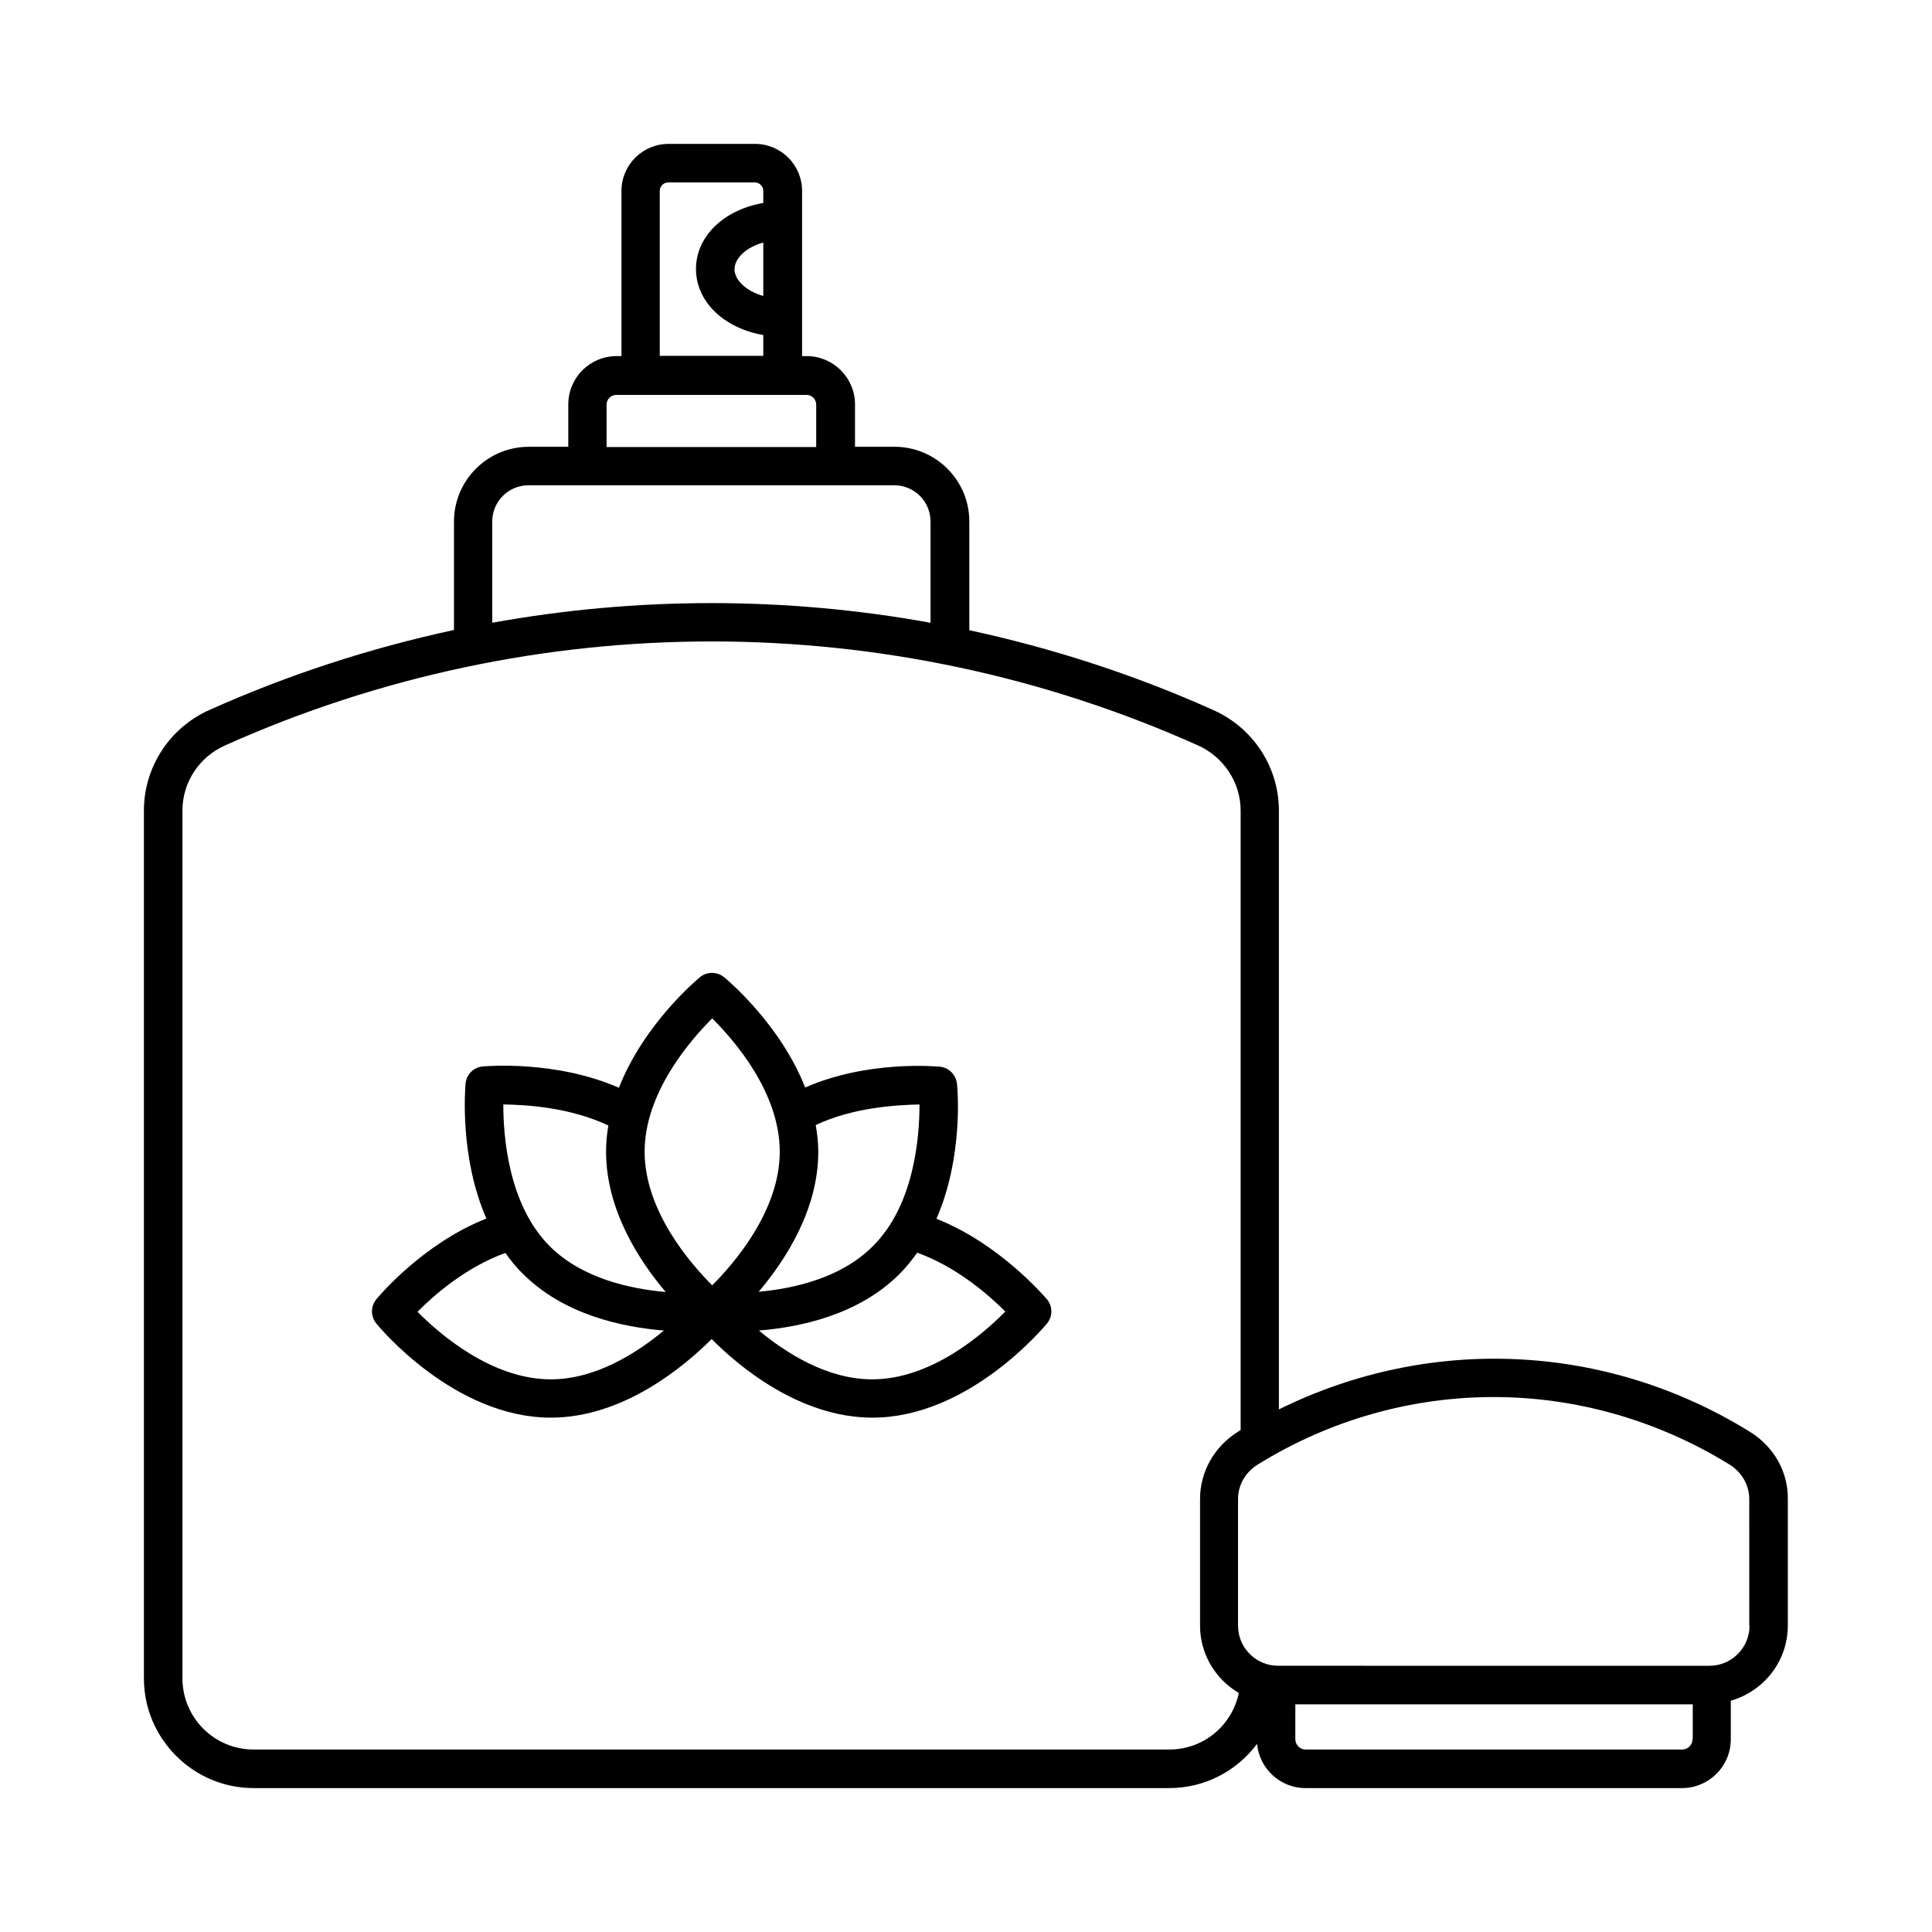
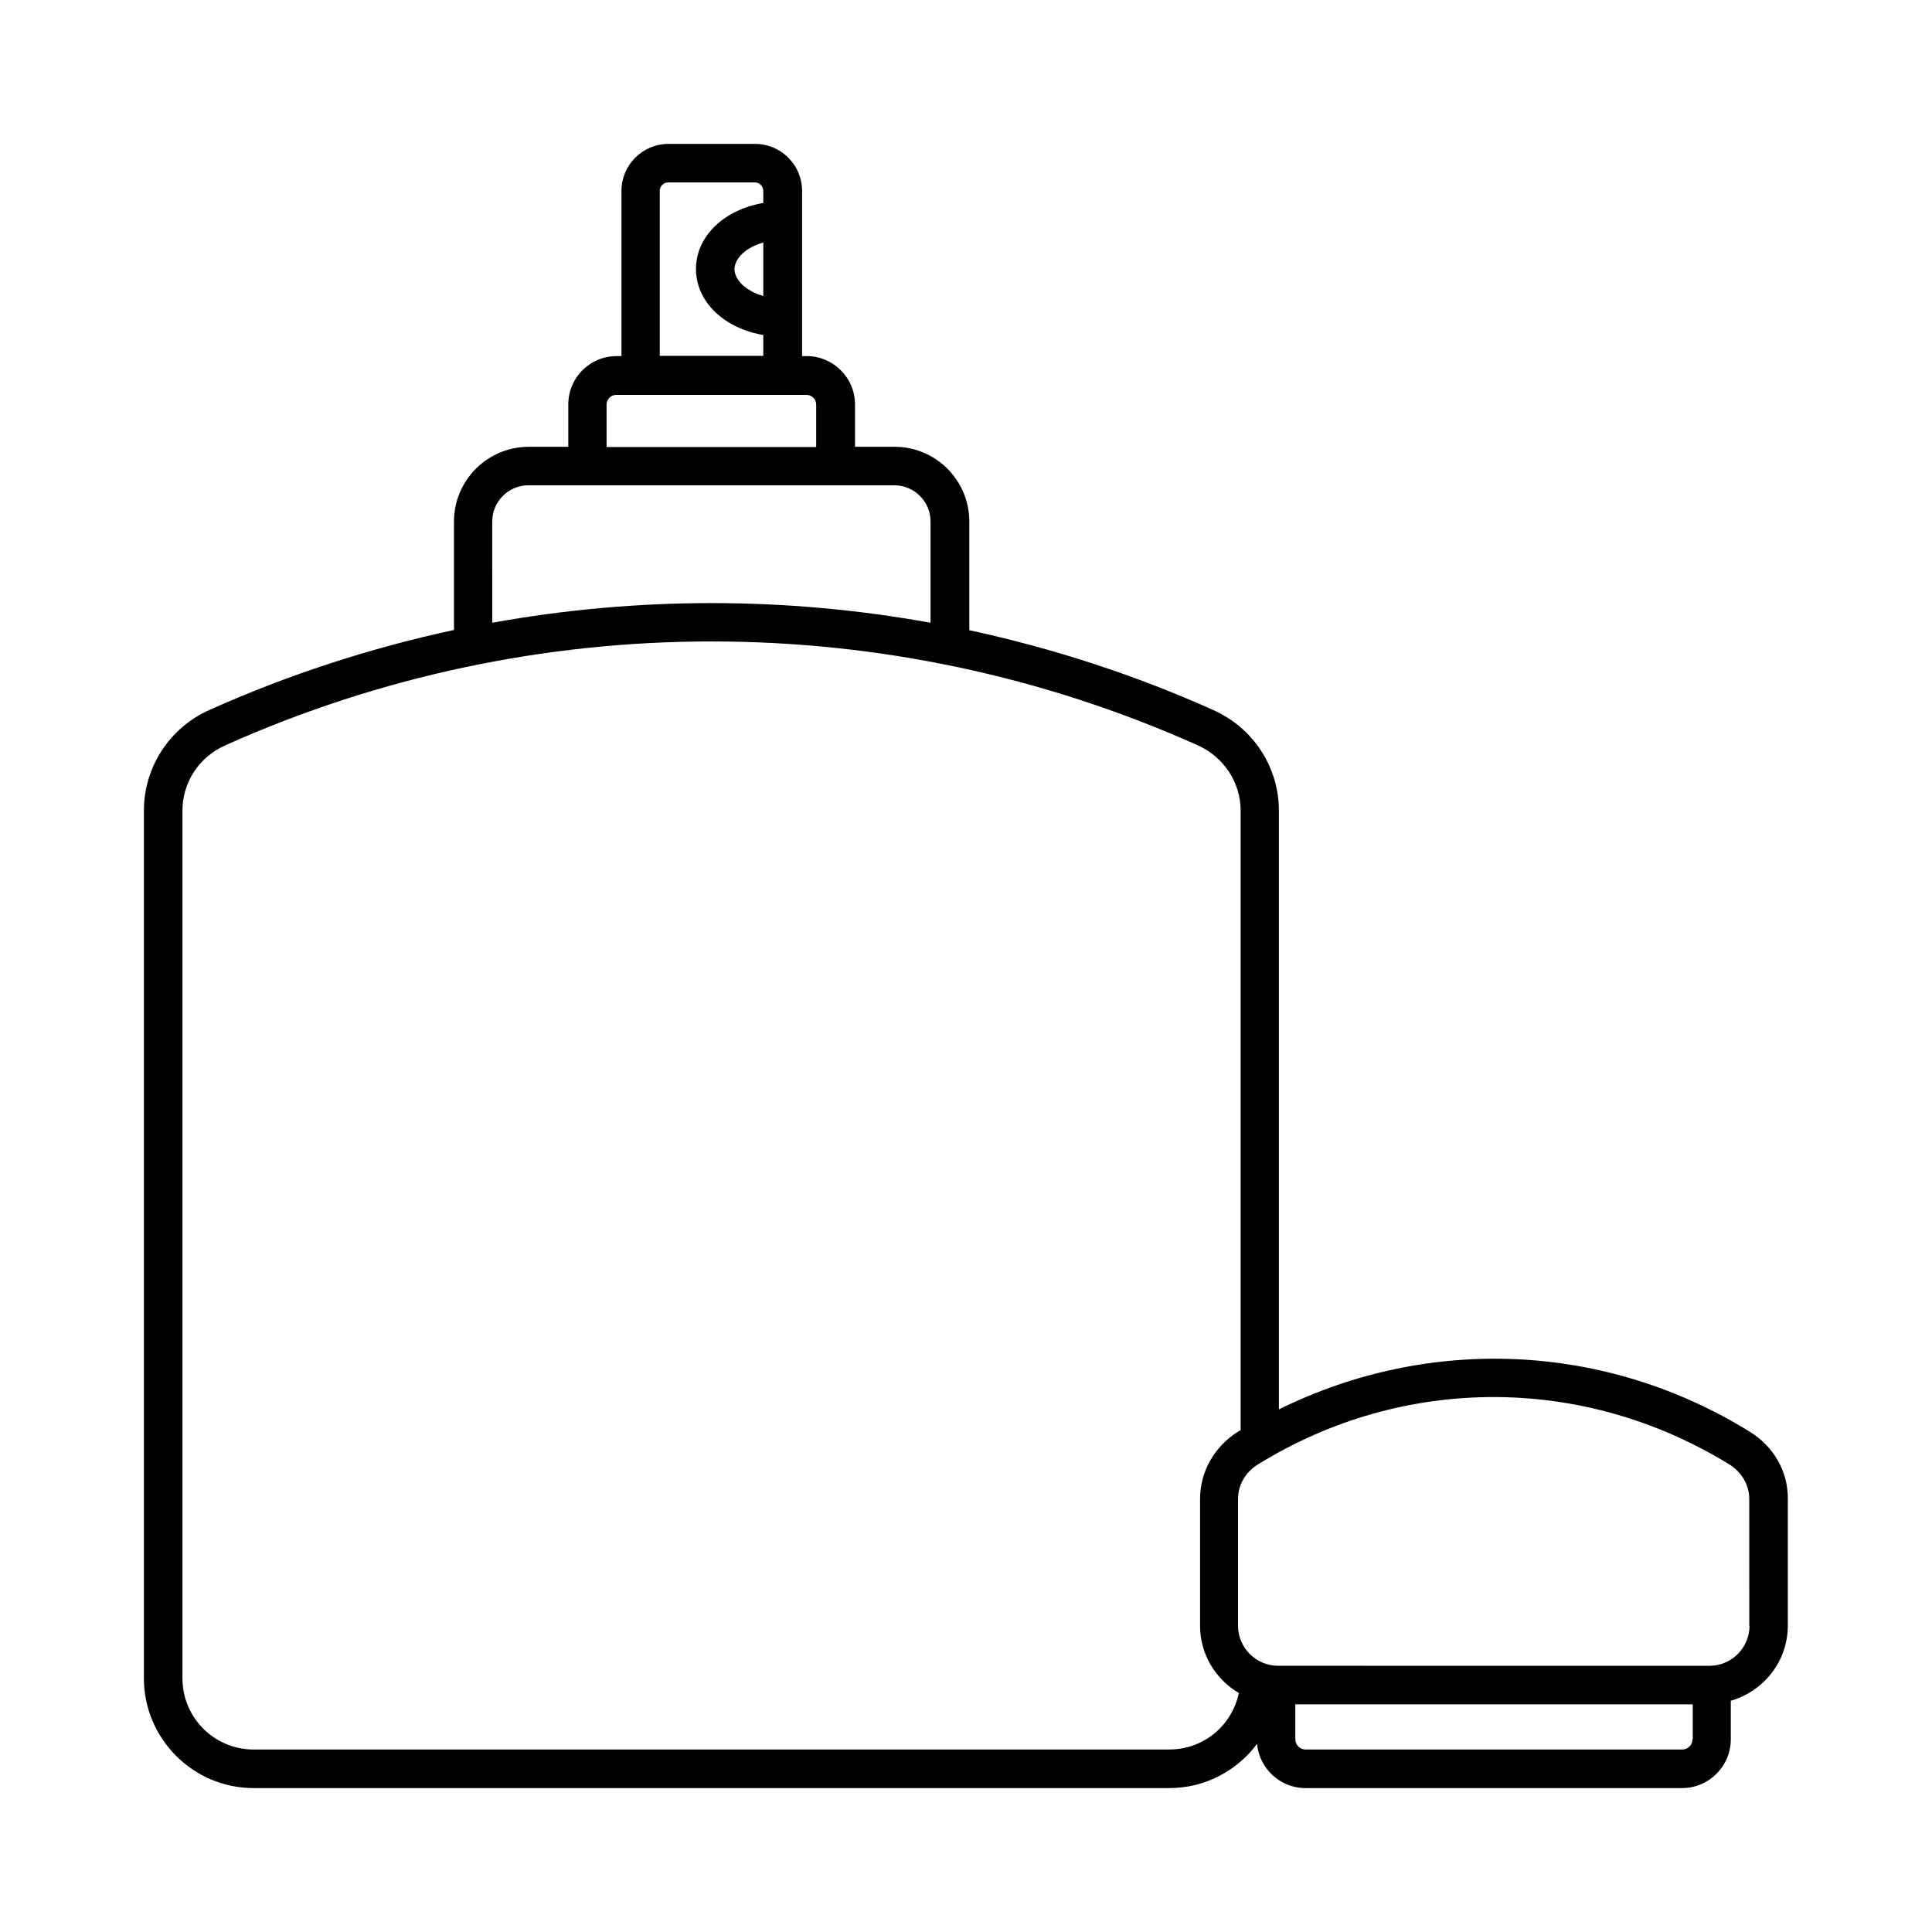
<svg xmlns="http://www.w3.org/2000/svg" fill="#000000" width="800px" height="800px" version="1.1" viewBox="144 144 512 512">
  <g>
    <path d="m607.72 523.43c-38.262-23.691-85.035-25.598-124.8-5.922v-158.7c0-11.508-6.809-21.922-17.359-26.621-20.902-9.395-42.621-16.406-64.68-21.172v-28.801c0-10.961-8.918-19.812-19.812-19.812h-10.484v-11.234c0-7.082-5.785-12.801-12.801-12.801h-1.227l0.004-43.773c0-6.875-5.582-12.461-12.461-12.461h-22.945c-6.875 0-12.461 5.582-12.461 12.461v43.777h-1.289c-7.082 0-12.801 5.719-12.801 12.801v11.234h-10.484c-10.961 0-19.812 8.918-19.812 19.812v28.73c-22.059 4.766-43.777 11.777-64.746 21.172-10.621 4.695-17.426 15.184-17.426 26.688v229.98c0 16 13.07 29.074 29.07 29.074h242.64c9.602 0 17.973-4.629 23.285-11.711 0.613 6.535 6.129 11.711 12.801 11.711h99.809c7.148 0 12.938-5.785 12.938-12.938v-10.211c8.715-2.519 15.113-10.418 15.113-19.949v-33.566c0.066-7.215-3.746-13.887-10.078-17.766zm-288.88-328.84c0-1.227 1.02-2.246 2.246-2.246h22.945c1.227 0 2.246 1.02 2.246 2.246v3.199c-10.348 1.77-17.836 8.781-17.836 17.496 0 8.715 7.488 15.727 17.836 17.496v5.516h-27.438zm27.438 13.684v14.16c-4.629-1.293-7.625-4.289-7.625-7.082 0-2.789 2.926-5.785 7.625-7.078zm-41.531 42.961c0-1.43 1.156-2.586 2.586-2.586h50.383c1.43 0 2.586 1.156 2.586 2.586v11.234h-55.555zm-30.297 30.977c0-5.309 4.289-9.602 9.602-9.602h96.949c5.309 0 9.602 4.289 9.602 9.602v26.824c-38.398-6.945-77.75-6.945-116.15 0zm179.4 325.43h-242.64c-10.418 0-18.859-8.441-18.859-18.859v-229.98c0-7.488 4.426-14.23 11.371-17.293 81.902-36.695 175.79-36.695 257.69 0 6.875 3.062 11.371 9.871 11.371 17.293v164.21c-0.203 0.137-0.41 0.203-0.613 0.34-6.332 3.949-10.145 10.621-10.145 17.906v33.566c0 7.625 4.152 14.23 10.281 17.836-1.84 8.645-9.328 14.977-18.453 14.977zm138.68-2.723c0 1.496-1.227 2.723-2.723 2.723h-99.809c-1.496 0-2.723-1.227-2.723-2.723v-9.258h105.32v9.258zm15.113-30.09c0 5.856-4.766 10.621-10.621 10.621l-114.31-0.004c-5.856 0-10.621-4.766-10.621-10.621v-33.566c0-3.746 1.973-7.148 5.309-9.191 19.266-11.914 40.848-17.836 62.43-17.836 21.582 0 43.164 5.992 62.43 17.836 3.336 2.043 5.309 5.516 5.309 9.191l0.008 33.57z" />
-     <path d="m392.17 466.99c7.215-16.543 5.582-34.723 5.445-35.742-0.273-2.449-2.18-4.356-4.562-4.562-0.887-0.066-19.062-1.77-35.676 5.516-6.606-16.816-20.629-28.527-21.445-29.207-1.906-1.566-4.629-1.566-6.469 0-0.75 0.613-14.844 12.391-21.445 29.277-16.75-7.352-35.199-5.719-36.082-5.652-2.449 0.203-4.356 2.18-4.562 4.562-0.066 1.02-1.703 19.199 5.516 35.742-16.883 6.672-28.594 20.695-29.141 21.379-1.566 1.906-1.566 4.562 0 6.469 0.816 1.02 20.695 24.918 46.227 24.918 19.336 0 35.539-13.754 42.621-20.832 7.012 7.082 23.215 20.832 42.621 20.832 25.461 0 45.344-23.898 46.227-24.918 1.566-1.906 1.566-4.562 0-6.469-0.609-0.617-12.387-14.641-29.273-21.312zm-4.492-30.297c0 8.375-1.293 26.621-12.391 37.582-8.375 8.441-21.039 11.234-30.23 12.051 7.082-8.375 15.797-21.719 15.797-37.105 0-2.449-0.273-4.766-0.68-7.082 10.008-4.695 21.445-5.309 27.504-5.445zm-54.941-22.809c5.922 5.856 17.906 19.676 17.906 35.336 0 15.59-11.984 29.48-17.906 35.402-5.922-5.922-17.906-19.812-17.906-35.402s11.98-29.414 17.906-35.336zm-27.508 28.391c-0.41 2.246-0.613 4.562-0.613 6.945 0 15.387 8.715 28.801 15.797 37.172-9.258-0.816-22.125-3.539-30.707-12.117-11.031-11.031-12.324-29.207-12.324-37.582 5.926 0.066 17.703 0.75 27.848 5.582zm-50.582 49.359c4.289-4.356 12.867-11.848 23.285-15.59 1.363 1.906 2.793 3.746 4.562 5.445 10.895 10.961 26.484 14.23 37.445 15.113-7.148 5.922-18.043 12.938-29.957 12.938-15.66 0-29.484-11.984-35.336-17.906zm120.5 17.906c-11.984 0-22.875-7.012-30.023-12.938 10.961-0.887 26.551-4.152 37.379-15.113 1.703-1.703 3.199-3.609 4.562-5.516 10.484 3.746 19.062 11.301 23.352 15.59-5.859 5.992-19.68 17.977-35.27 17.977z" />
  </g>
</svg>